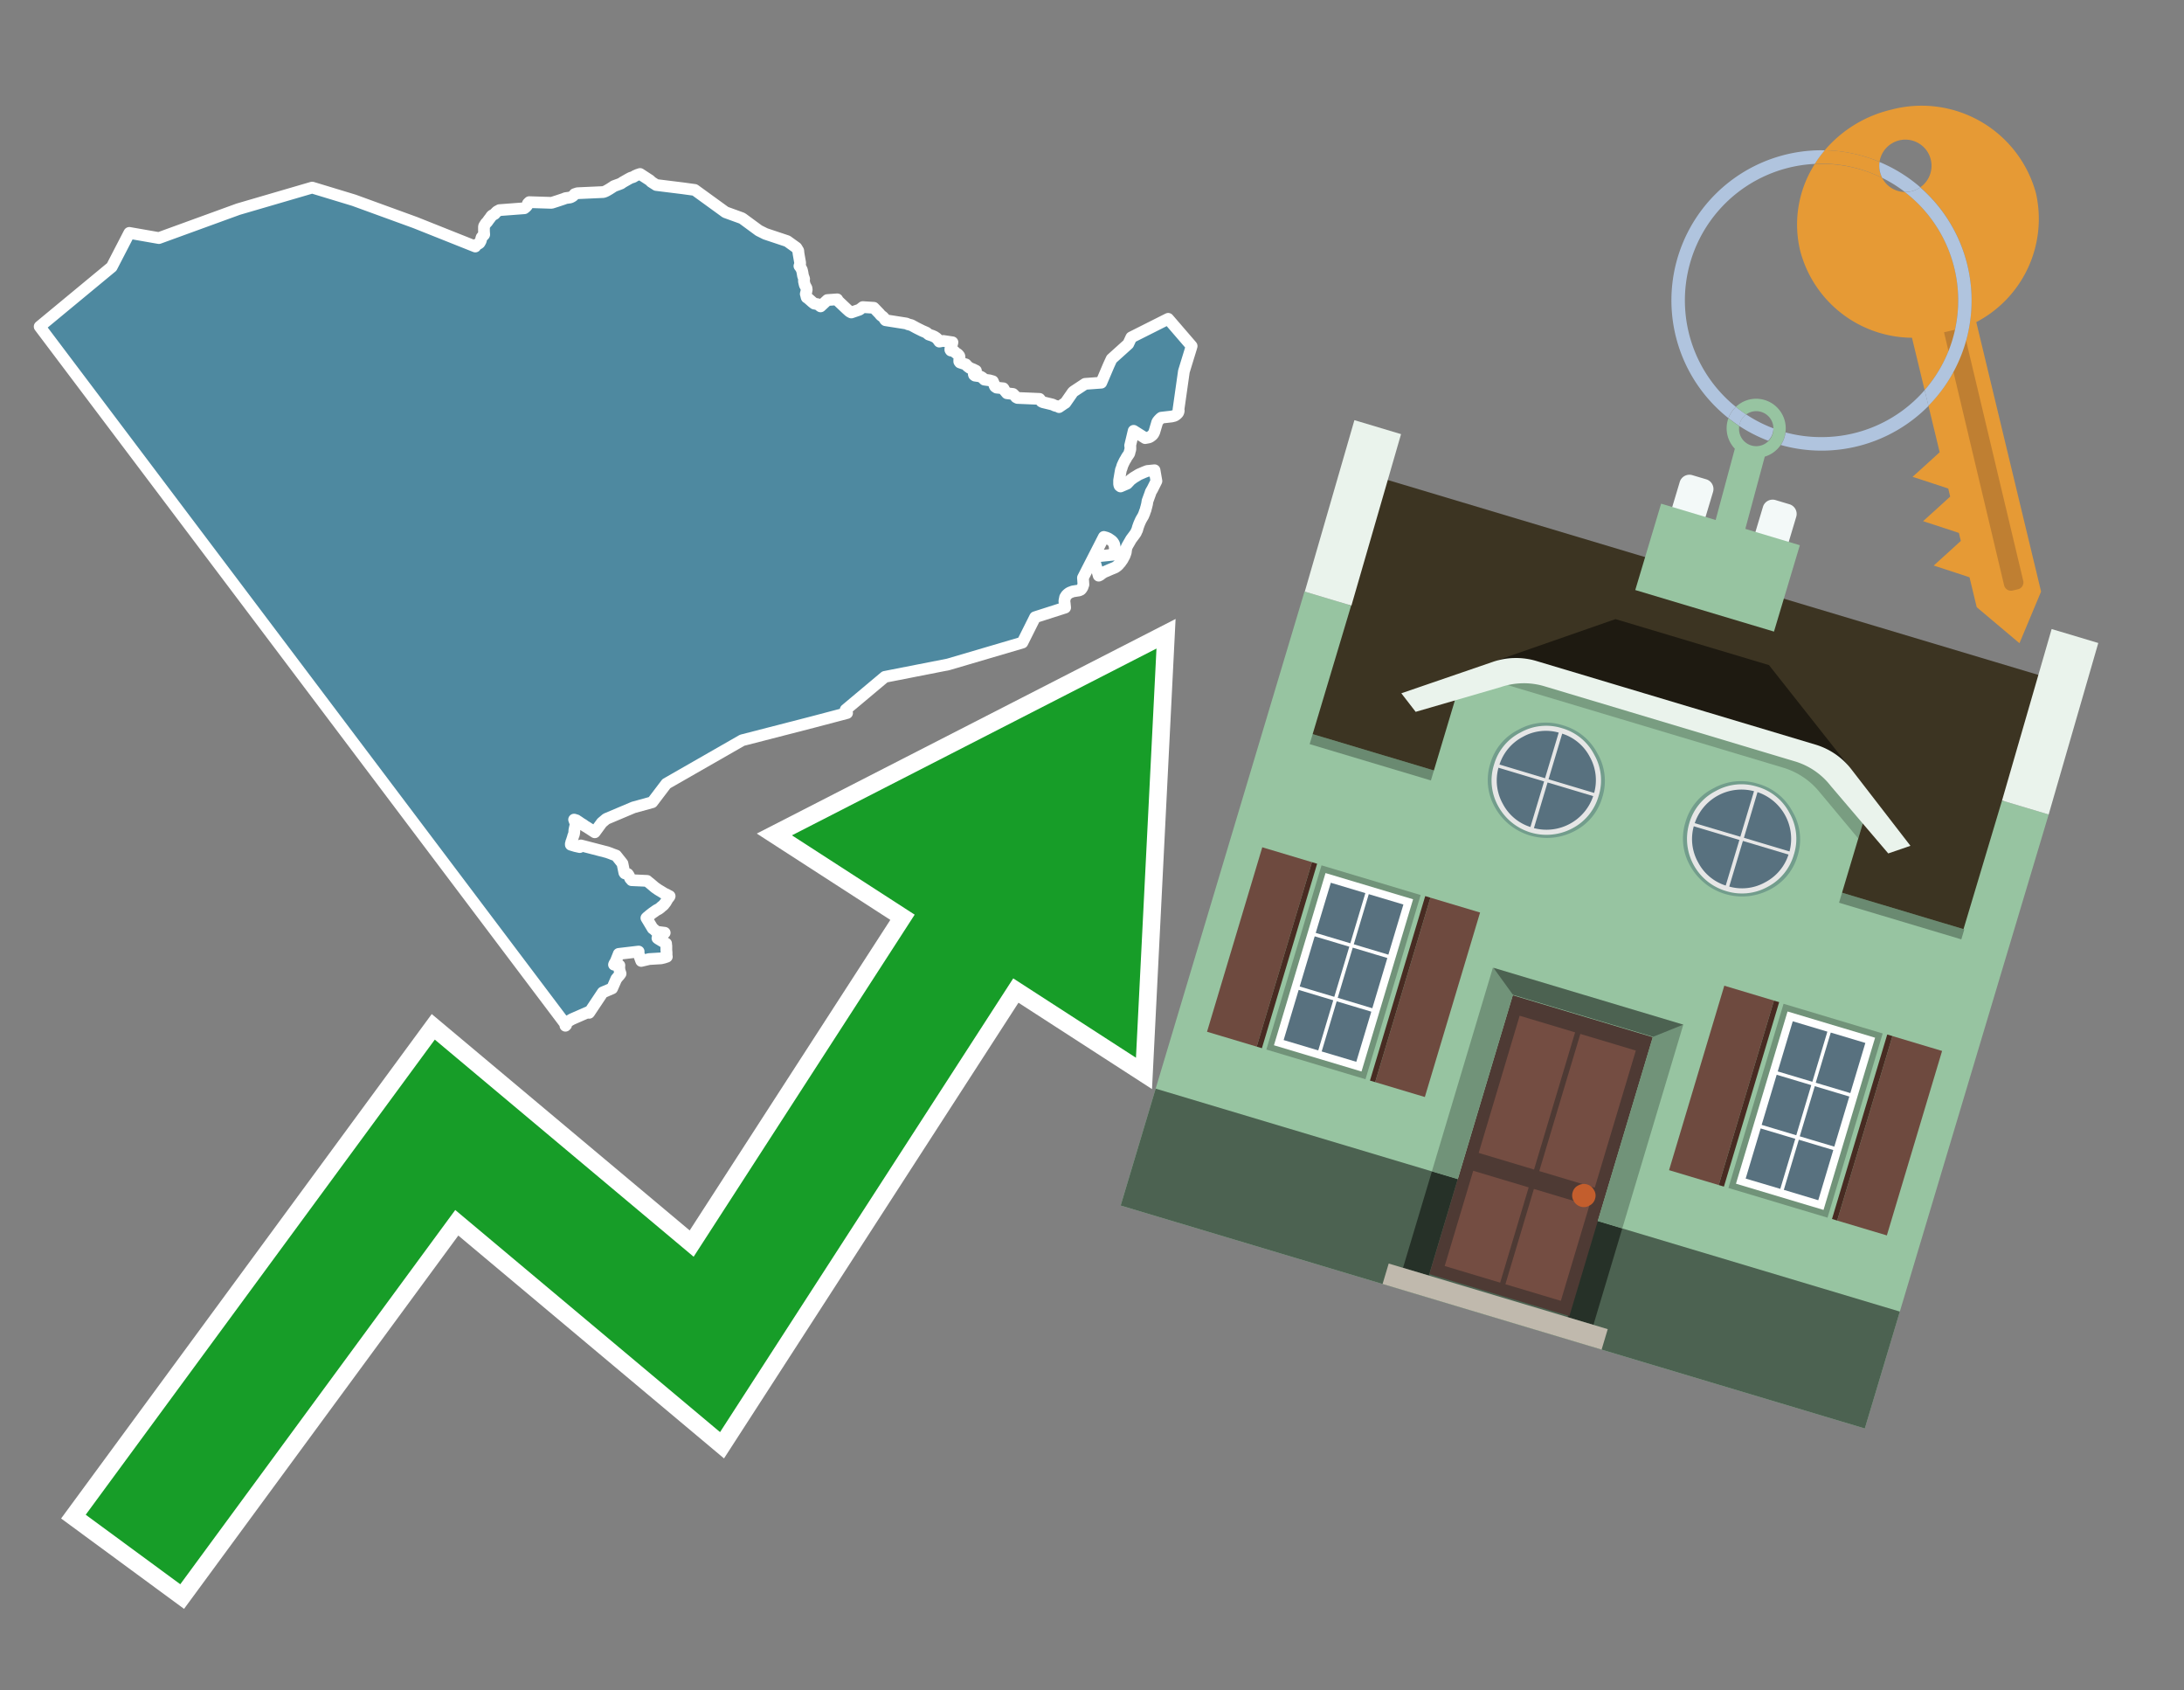
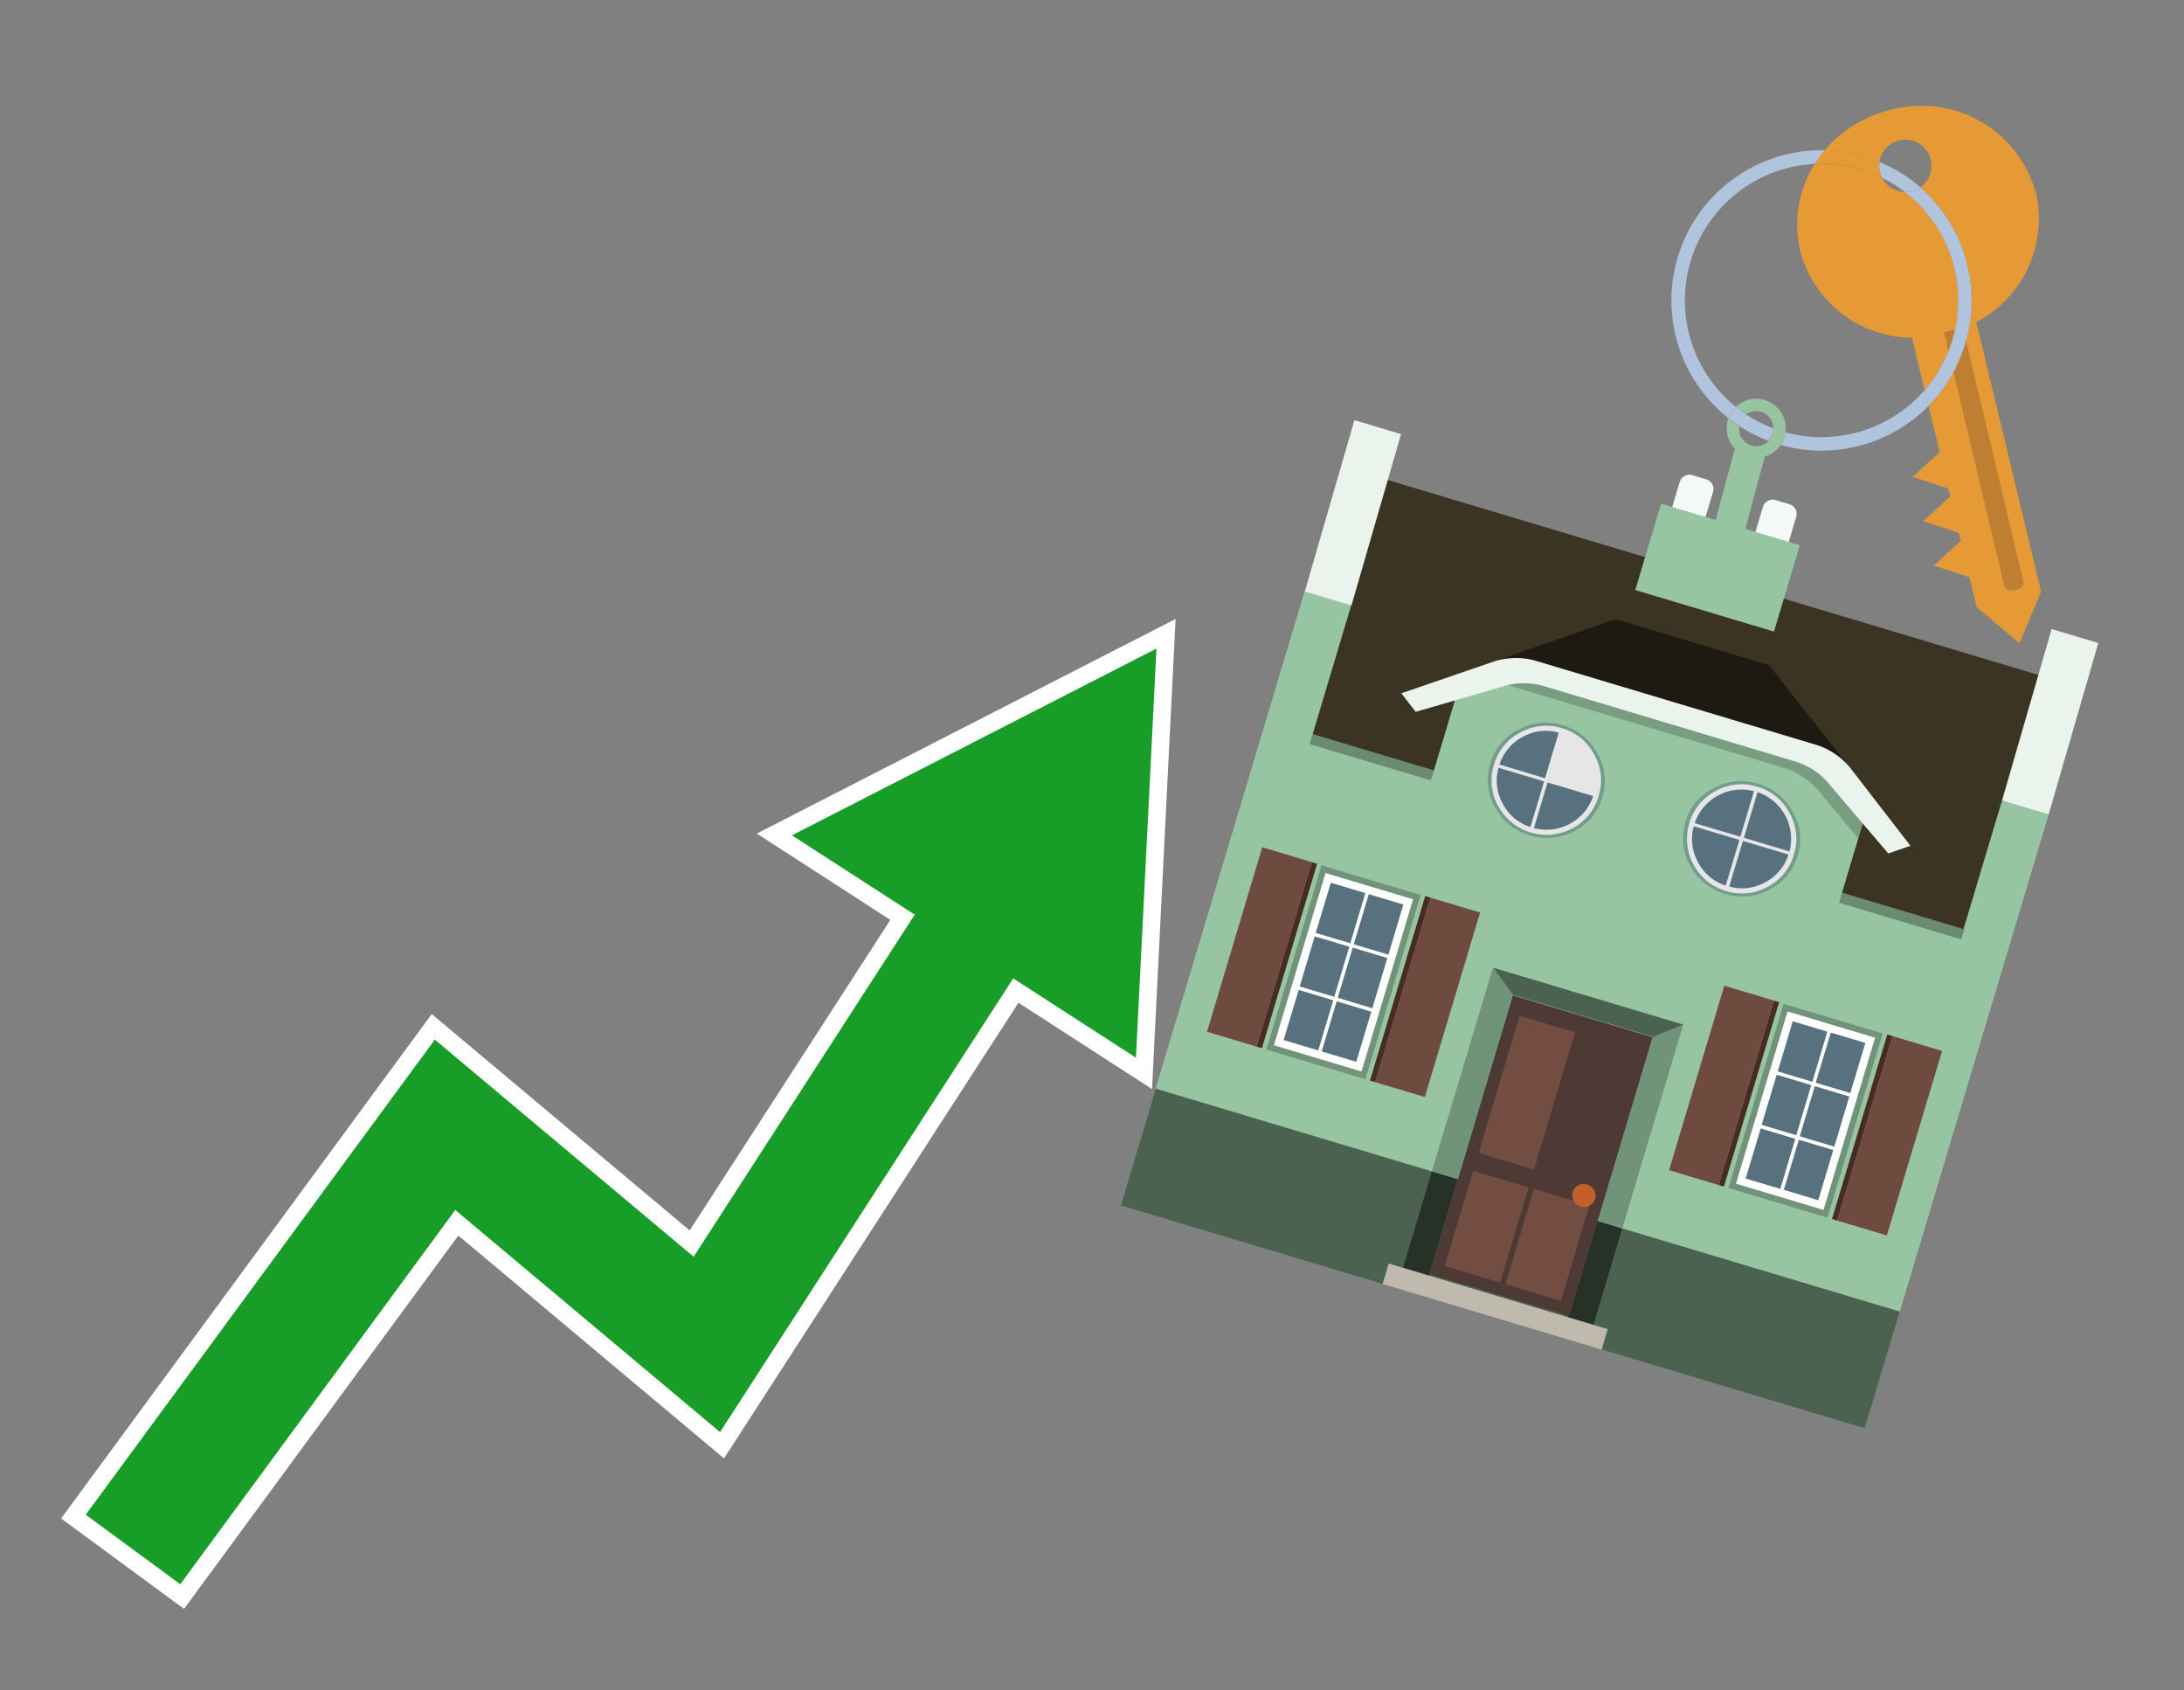
<svg xmlns="http://www.w3.org/2000/svg" id="Text" width="93.05" height="72" viewBox="0 0 93.05 72">
  <rect x="0" y="0" width="93.05" height="72" fill="#808080" stroke="none" />
-   <polygon points="1.69,13.91 4.76,11.37 5.51,9.92 6.77,10.14 10.15,8.91 13.3,7.99 15.08,8.53 17.69,9.48 20.25,10.5 20.26,10.47 20.28,10.44 20.32,10.41 20.39,10.38 20.43,10.35 20.46,10.3 20.49,10.24 20.5,10.17 20.52,10.11 20.56,10.06 20.61,10.02 20.63,9.99 20.62,9.85 20.62,9.76 20.62,9.72 20.62,9.69 20.62,9.65 20.63,9.62 20.65,9.59 20.7,9.51 20.76,9.45 20.78,9.42 20.83,9.35 20.9,9.26 20.93,9.21 20.96,9.18 21.08,9.11 21.11,9.07 21.17,9.01 21.28,8.95 22.34,8.87 22.39,8.83 22.44,8.78 22.48,8.72 22.49,8.67 22.55,8.61 23.5,8.64 23.72,8.57 24.02,8.47 24.09,8.44 24.3,8.41 24.36,8.38 24.41,8.35 24.46,8.3 24.48,8.27 24.6,8.23 25.71,8.18 25.79,8.15 25.85,8.12 25.97,8.05 26.11,7.96 26.15,7.93 26.37,7.85 26.47,7.81 26.52,7.77 26.73,7.65 26.82,7.6 26.88,7.57 26.98,7.54 27.06,7.49 27.15,7.45 27.27,7.41 27.7,7.69 27.74,7.74 27.96,7.88 29.09,8.02 29.6,8.09 30.91,9.04 31.6,9.29 31.65,9.32 32.33,9.82 32.61,9.96 33.54,10.27 33.93,10.55 34.01,10.68 34.02,10.79 34.06,11.02 34.09,11.19 34.09,11.24 34.06,11.33 34.12,11.41 34.16,11.49 34.17,11.52 34.19,11.61 34.21,11.73 34.22,11.77 34.24,11.82 34.26,11.88 34.25,11.97 34.27,12.06 34.29,12.14 34.36,12.27 34.37,12.34 34.36,12.37 34.36,12.4 34.33,12.52 34.35,12.59 34.36,12.64 34.37,12.67 34.43,12.71 34.6,12.86 34.65,12.9 34.69,12.93 34.85,12.96 34.89,12.99 34.92,13.02 34.96,13.05 35.25,12.78 35.67,12.75 35.71,12.82 36.07,13.16 36.17,13.25 36.21,13.28 36.27,13.31 36.62,13.19 36.76,13.08 37.23,13.11 37.47,13.36 37.51,13.41 37.54,13.44 37.61,13.49 37.64,13.52 37.67,13.55 37.7,13.61 37.73,13.64 38.62,13.78 38.68,13.81 38.83,13.85 39.05,13.97 39.13,14.01 39.19,14.04 39.29,14.09 39.43,14.15 39.49,14.18 39.52,14.21 39.57,14.25 39.72,14.3 39.81,14.34 39.9,14.4 39.94,14.44 39.97,14.48 40.02,14.55 40.18,14.52 40.58,14.58 40.55,14.7 40.54,14.77 40.51,14.84 40.49,14.87 40.49,14.9 40.51,14.93 40.65,14.96 40.71,15.02 40.75,15.05 40.8,15.08 40.84,15.12 40.87,15.16 40.88,15.2 40.88,15.26 40.87,15.32 40.87,15.37 40.87,15.4 40.9,15.44 41.05,15.49 41.15,15.52 41.22,15.6 41.26,15.63 41.33,15.68 41.46,15.73 41.52,15.76 41.58,15.79 41.52,15.87 41.5,15.9 41.49,15.94 41.5,15.97 41.54,16 41.75,16.03 41.81,16.06 41.87,16.1 41.91,16.14 41.94,16.17 42.16,16.2 42.3,16.24 42.36,16.38 42.37,16.41 42.38,16.44 42.4,16.47 42.46,16.51 42.75,16.54 42.77,16.57 42.79,16.62 42.9,16.75 43.16,16.78 43.21,16.83 43.26,16.88 43.29,16.92 43.35,16.95 44.29,16.99 44.33,17.04 44.37,17.1 44.43,17.13 44.84,17.23 44.95,17.28 45.07,17.31 45.12,17.34 45.34,17.19 45.39,17.16 45.71,16.7 45.76,16.66 46.23,16.35 46.92,16.3 47.24,15.55 47.36,15.29 48.07,14.65 48.2,14.37 49.77,13.58 50.77,14.74 50.75,14.81 50.44,15.82 50.21,17.44 50.22,17.47 50.22,17.5 50.21,17.54 50.2,17.57 50.18,17.6 50.14,17.64 50.09,17.68 50.04,17.71 49.92,17.74 49.48,17.79 49.44,17.82 49.38,17.88 49.33,17.94 49.3,17.99 49.29,18.03 49.18,18.4 49.16,18.44 49.14,18.48 49.1,18.53 49.05,18.57 49.01,18.6 48.95,18.63 48.79,18.66 48.3,18.35 48.15,18.98 48.16,19.02 48.16,19.07 48.16,19.14 48.15,19.17 48.13,19.24 48.12,19.29 48.11,19.32 48.07,19.38 48.02,19.45 47.99,19.5 47.97,19.54 47.92,19.62 47.87,19.72 47.82,19.83 47.79,19.93 47.78,19.96 47.76,20 47.73,20.16 47.68,20.46 47.68,20.63 47.69,20.66 47.7,20.69 47.74,20.72 48.02,20.6 48.18,20.43 48.24,20.39 48.29,20.35 48.39,20.29 48.52,20.21 48.75,20.11 48.88,20.06 49.19,20.03 49.27,20.49 49.1,20.83 49.03,20.95 49,21.04 48.89,21.34 48.87,21.47 48.85,21.55 48.84,21.59 48.82,21.66 48.81,21.71 48.77,21.81 48.76,21.85 48.73,21.92 48.71,21.97 48.61,22.14 48.56,22.25 48.53,22.32 48.48,22.46 48.45,22.57 48.42,22.63 48.39,22.7 48.36,22.74 48.34,22.77 48.19,22.97 48.11,23.11 48.04,23.23 48.02,23.27 48,23.31 47.99,23.34 47.98,23.41 47.97,23.46 47.97,23.49 47.96,23.54 47.95,23.57 47.91,23.68 47.86,23.77 47.84,23.81 47.81,23.86 47.77,23.91 47.74,23.96 47.7,24 47.66,24.05 47.62,24.09 47.57,24.13 47.51,24.17 47.44,24.2 47.34,24.24 47.11,24.34 47.04,24.37 46.96,24.42 46.92,24.45 46.87,24.49 46.81,24.52 46.59,23.74 46.61,23.71 47.4,23.63 47.43,23.6 47.51,23.38 47.47,23.18 47.45,23.14 47.41,23.08 47.36,23.03 47.23,22.94 47.14,22.9 47.03,22.87 46.14,24.61 46.16,24.9 46.14,24.95 46.13,24.99 46.11,25.03 46.09,25.06 46.07,25.09 46.04,25.12 45.97,25.15 45.71,25.19 45.58,25.24 45.53,25.27 45.48,25.31 45.43,25.36 45.4,25.41 45.38,25.44 45.37,25.49 45.36,25.54 45.35,25.59 45.35,25.63 45.36,25.68 45.38,25.88 44.1,26.29 43.56,27.37 40.4,28.3 37.7,28.83 36.03,30.23 36.09,30.37 34.61,30.76 31.62,31.53 28.39,33.38 27.79,34.17 26.99,34.39 25.83,34.88 25.64,35.04 25.34,35.45 25.14,35.32 25,35.23 24.93,35.19 24.85,35.13 24.75,35.07 24.65,35 24.6,34.97 24.56,34.94 24.46,34.91 24.53,35.1 24.49,35.27 24.47,35.37 24.47,35.41 24.46,35.5 24.45,35.54 24.44,35.57 24.42,35.61 24.41,35.66 24.39,35.72 24.38,35.75 24.37,35.78 24.36,35.82 24.34,35.86 24.34,35.89 24.32,35.94 24.32,35.98 24.52,36.04 24.7,36.08 24.75,36.01 25.87,36.3 26.01,36.35 26.11,36.39 26.25,36.44 26.52,36.78 26.6,37.17 26.62,37.2 26.75,37.23 26.79,37.29 26.81,37.33 26.82,37.36 26.84,37.39 26.85,37.42 26.88,37.45 26.91,37.49 27.57,37.52 27.6,37.55 27.69,37.62 27.75,37.67 27.89,37.79 27.93,37.82 27.99,37.86 28.03,37.89 28.08,37.92 28.13,37.95 28.18,37.98 28.26,38.03 28.31,38.06 28.4,38.1 28.47,38.14 28.53,38.17 28.51,38.21 28.48,38.24 28.45,38.28 28.43,38.31 28.41,38.35 28.39,38.38 28.37,38.42 28.34,38.46 28.3,38.51 28.27,38.55 28.22,38.59 28.17,38.63 28.14,38.66 28.06,38.72 27.98,38.76 27.92,38.8 27.88,38.83 27.82,38.87 27.78,38.9 27.73,38.94 27.69,38.97 27.62,39.03 27.57,39.07 27.54,39.1 27.81,39.55 27.86,39.58 27.95,39.67 28.08,39.7 28.32,39.73 28.19,39.79 28.08,39.85 28.01,39.96 28.05,39.99 28.2,40.08 28.32,40.15 28.38,40.19 28.38,40.23 28.39,40.29 28.39,40.47 28.4,40.57 28.4,40.7 28.41,40.75 28.29,40.79 28.16,40.82 27.66,40.85 27.32,40.93 27.3,40.88 27.2,40.6 27.21,40.53 26.36,40.63 26.35,40.66 26.23,40.96 26.21,40.99 26.17,41.06 26.16,41.09 26.39,41.12 26.38,41.22 26.39,41.27 26.39,41.31 26.42,41.41 26.43,41.44 26.44,41.47 26.39,41.54 26.31,41.63 26.29,41.66 26.26,41.69 26.08,42.1 25.68,42.27 25.1,43.14 25.08,43.1 24.37,43.41 24.09,43.57 24.1,43.62 24.09,43.69 24.12,43.66 " fill="#4e89a0" stroke="#fff" stroke-linejoin="round" stroke-width="0.5" />
  <polygon points="49.272 27.624 33.741 35.58 38.97 38.959 29.553 53.529 18.525 44.281 3.652 64.518 7.681 67.479 19.396 51.538 30.678 60.999 43.169 41.673 48.398 45.053 49.272 27.624" fill="none" stroke="#fff" stroke-miterlimit="10" stroke-width="1.5" />
  <polygon points="49.272 27.624 33.741 35.58 38.97 38.959 29.553 53.529 18.525 44.281 3.652 64.518 7.681 67.479 19.396 51.538 30.678 60.999 43.169 41.673 48.398 45.053 49.272 27.624" fill="#179d28" />
  <path d="M80.19,7.577a1.16,1.16,0,0,1-.094-.251,1.114,1.114,0,0,1-.018-.429A6.367,6.367,0,0,0,77.743,6.4a5.269,5.269,0,0,0-.423.577c.1,0,.192-.007.288-.007A5.794,5.794,0,0,1,80.19,7.577Z" fill="#e69a35" />
  <path d="M77.608,6.4A6.394,6.394,0,0,0,73.64,17.81a1.26,1.26,0,0,1,.317-.48A5.821,5.821,0,0,1,77.32,6.981a5.269,5.269,0,0,1,.423-.577Z" fill="#b0c4de" />
  <path d="M84.2,13.72a4.962,4.962,0,0,0,2.545-5.48,5.047,5.047,0,0,0-6.179-3.566A5.322,5.322,0,0,0,77.743,6.4a6.367,6.367,0,0,1,2.335.493,1.114,1.114,0,1,1,1.736,1.084,6.392,6.392,0,0,1,.347,9.3l.479,1.985-.438.4-.716.648.92.3.6.2.082.341-.438.4-.716.648.92.3.605.2.082.341-.438.4-.716.649.92.3.605.2.307,1.274,1.821,1.534.921-2.2Z" fill="#e69a35" />
  <path d="M81.154,8.179a1.115,1.115,0,0,1-.964-.6,5.794,5.794,0,0,0-2.582-.6c-.1,0-.192,0-.288.007a4.783,4.783,0,0,0-.625,3.685,4.962,4.962,0,0,0,4.765,3.715L82,16.617a5.82,5.82,0,0,0-.846-8.438Z" fill="#e69a35" />
  <path d="M74.1,18.142a6.386,6.386,0,0,0,1.232.63.73.73,0,0,0,.224-.527h0a5.783,5.783,0,0,1-1.159-.593A.733.733,0,0,0,74.1,18.142Z" fill="#b0c4de" />
  <path d="M74.4,17.652q-.228-.152-.44-.322a1.26,1.26,0,0,0-.317.48c.148.117.3.228.46.332A.733.733,0,0,1,74.4,17.652Z" fill="#b0c4de" />
  <path d="M74.824,16.984a1.257,1.257,0,0,0-.867.346c.141.114.288.222.44.322a.731.731,0,0,1,1.159.593h0a.732.732,0,1,1-1.463,0,.7.7,0,0,1,.007-.1c-.158-.1-.312-.215-.46-.332a1.258,1.258,0,0,0,.273,1.3l-.979,3.635,1.275.341.98-3.639a1.266,1.266,0,0,0,.681-.5,1.249,1.249,0,0,0,.2-.538,1.328,1.328,0,0,0,.012-.168A1.262,1.262,0,0,0,74.824,16.984Z" fill="#97c4a1" />
  <path d="M85.974,25.1l-.226.053a.3.3,0,0,1-.362-.223l-2.56-10.777.81-.193L86.2,24.736A.3.3,0,0,1,85.974,25.1Z" fill="#bf7f32" />
  <path d="M80.1,7.326a1.16,1.16,0,0,0,.094.251,5.833,5.833,0,0,1,.964.6,1.137,1.137,0,0,0,.287-.031,1.108,1.108,0,0,0,.373-.167A6.371,6.371,0,0,0,80.078,6.9,1.114,1.114,0,0,0,80.1,7.326Z" fill="#b0c4de" />
  <path d="M77.608,18.618a5.836,5.836,0,0,1-1.534-.2,1.24,1.24,0,0,1-.2.537,6.4,6.4,0,0,0,6.291-1.666L82,16.617A5.807,5.807,0,0,1,77.608,18.618Z" fill="#b0c4de" />
  <path d="M81.814,7.981a1.108,1.108,0,0,1-.373.167,1.137,1.137,0,0,1-.287.031A5.82,5.82,0,0,1,82,16.617l.161.667a6.392,6.392,0,0,0-.347-9.3Z" fill="#b0c4de" />
  <polygon points="83.79 39.753 55.78 31.364 58.988 20.404 86.964 28.783 83.79 39.753 83.79 39.753" fill="#3c3422" fill-rule="evenodd" />
  <polygon points="81.705 53.32 87.284 34.692 85.297 34.097 83.656 39.575 55.926 31.269 57.567 25.791 55.579 25.196 47.746 51.348 79.451 60.844 81.705 53.32" fill="#97c4a1" fill-rule="evenodd" />
  <rect x="69.522" y="21.148" width="0.444" height="28.983" transform="translate(15.592 92.226) rotate(-73.326)" opacity="0.3" />
  <polygon points="87.284 34.692 85.297 34.097 87.411 26.793 89.398 27.388 87.284 34.692 87.284 34.692" fill="#eaf3ec" fill-rule="evenodd" />
  <polygon points="57.578 25.794 55.591 25.199 57.705 17.896 59.692 18.491 57.578 25.794 57.578 25.794" fill="#eaf3ec" fill-rule="evenodd" />
  <polygon points="79.451 60.844 80.943 55.865 49.238 46.369 47.747 51.348 79.451 60.844 79.451 60.844" fill="#4c6251" fill-rule="evenodd" />
  <path d="M71.566,20.528l-.522,1.743,1.418.425.523-1.744a.432.432,0,0,0-.289-.536l-.593-.177A.431.431,0,0,0,71.566,20.528Z" fill="#f3f9f8" fill-rule="evenodd" />
  <path d="M75.111,21.589l-.522,1.743,1.418.425.522-1.743a.43.43,0,0,0-.289-.536l-.593-.178A.43.43,0,0,0,75.111,21.589Z" fill="#f3f9f8" fill-rule="evenodd" />
  <polygon points="75.368 28.329 68.829 26.37 63.807 28.121 78.733 32.591 75.368 28.329" fill="#1e1a11" />
  <polygon points="78.248 32.422 64.442 28.287 62.236 28.998 60.064 36.247 77.453 41.455 79.651 34.116 78.248 32.422" fill="#97c4a1" />
  <path d="M77.74,32.516S65.088,28.725,65,28.7l-.938.43,11.892,3.562a3.175,3.175,0,0,1,1.532,1l1.685,2.02.327-1.09Z" fill-rule="evenodd" opacity="0.2" />
  <path d="M77.35,31.716,65.458,28.154a3.041,3.041,0,0,0-1.854.037l-3.9,1.339.611.79,3.626-1.054a3.045,3.045,0,0,1,1.855-.037l10.673,3.2A3.028,3.028,0,0,1,78,33.477l2.45,2.874.945-.325-2.518-3.26A3.036,3.036,0,0,0,77.35,31.716Z" fill="#eaf3ec" />
  <polygon points="76.683 23.223 70.773 21.453 69.671 25.132 75.581 26.902 76.683 23.223 76.683 23.223" fill="#97c4a1" fill-rule="evenodd" />
  <g id="Symbol_9_0_Layer2_0_MEMBER_8_MEMBER_21_MEMBER_0_FILL" data-name="Symbol 9 0 Layer2 0 MEMBER 8 MEMBER 21 MEMBER 0 FILL">
    <path d="M66.584,30.892a2.39,2.39,0,0,0-1.891.189,2.317,2.317,0,0,0-1.2,1.448A2.345,2.345,0,0,0,63.7,34.4a2.528,2.528,0,0,0,3.367,1.008,2.339,2.339,0,0,0,1.2-1.447,2.313,2.313,0,0,0-.208-1.87A2.394,2.394,0,0,0,66.584,30.892Z" fill="#729d8c" />
  </g>
  <g id="Symbol_9_0_Layer2_0_MEMBER_8_MEMBER_21_MEMBER_1_FILL" data-name="Symbol 9 0 Layer2 0 MEMBER 8 MEMBER 21 MEMBER 1 FILL">
    <path d="M66.547,31.016a2.241,2.241,0,0,0-1.769.185,2.213,2.213,0,0,0-1.127,1.376,2.239,2.239,0,0,0,.185,1.768,2.341,2.341,0,0,0,3.145.942,2.234,2.234,0,0,0,1.126-1.376,2.207,2.207,0,0,0-.185-1.768A2.237,2.237,0,0,0,66.547,31.016Z" fill="#e6e6e6" />
  </g>
  <g id="Symbol_9_0_Layer2_0_MEMBER_8_MEMBER_21_MEMBER_2_MEMBER_0_FILL" data-name="Symbol 9 0 Layer2 0 MEMBER 8 MEMBER 21 MEMBER 2 MEMBER 0 FILL">
    <path d="M65.787,33.284,63.843,32.7a2.036,2.036,0,0,0,.186,1.539,2.015,2.015,0,0,0,1.175.986Z" fill="#58717f" />
  </g>
  <g id="Symbol_9_0_Layer2_0_MEMBER_8_MEMBER_21_MEMBER_2_MEMBER_1_FILL" data-name="Symbol 9 0 Layer2 0 MEMBER 8 MEMBER 21 MEMBER 2 MEMBER 1 FILL">
    <path d="M65.827,33.148l.582-1.944a2.01,2.01,0,0,0-1.523.178,2.037,2.037,0,0,0-1,1.183Z" fill="#58717f" />
  </g>
  <g id="Symbol_9_0_Layer2_0_MEMBER_8_MEMBER_21_MEMBER_2_MEMBER_2_FILL" data-name="Symbol 9 0 Layer2 0 MEMBER 8 MEMBER 21 MEMBER 2 MEMBER 2 FILL">
    <path d="M67.878,33.91l-1.943-.582-.582,1.944a2.1,2.1,0,0,0,2.525-1.362Z" fill="#58717f" />
  </g>
  <g id="Symbol_9_0_Layer2_0_MEMBER_8_MEMBER_21_MEMBER_2_MEMBER_3_FILL" data-name="Symbol 9 0 Layer2 0 MEMBER 8 MEMBER 21 MEMBER 2 MEMBER 3 FILL">
-     <path d="M66.558,31.249l-.582,1.943,1.943.582a2.031,2.031,0,0,0-.186-1.539A2.009,2.009,0,0,0,66.558,31.249Z" fill="#58717f" />
-   </g>
+     </g>
  <g id="Symbol_9_0_Layer2_0_MEMBER_8_MEMBER_21_MEMBER_0_FILL-2" data-name="Symbol 9 0 Layer2 0 MEMBER 8 MEMBER 21 MEMBER 0 FILL">
    <path d="M74.9,33.384a2.4,2.4,0,0,0-1.891.189,2.316,2.316,0,0,0-1.2,1.448,2.341,2.341,0,0,0,.209,1.87A2.527,2.527,0,0,0,75.387,37.9a2.345,2.345,0,0,0,1.2-1.447,2.314,2.314,0,0,0-.209-1.87A2.389,2.389,0,0,0,74.9,33.384Z" fill="#729d8c" />
  </g>
  <g id="Symbol_9_0_Layer2_0_MEMBER_8_MEMBER_21_MEMBER_1_FILL-2" data-name="Symbol 9 0 Layer2 0 MEMBER 8 MEMBER 21 MEMBER 1 FILL">
    <path d="M74.867,33.508a2.239,2.239,0,0,0-1.768.185,2.21,2.21,0,0,0-1.127,1.376,2.316,2.316,0,0,0,1.564,2.883,2.261,2.261,0,0,0,1.765-.173A2.237,2.237,0,0,0,76.428,36.4a2.209,2.209,0,0,0-.185-1.769A2.239,2.239,0,0,0,74.867,33.508Z" fill="#e6e6e6" />
  </g>
  <g id="Symbol_9_0_Layer2_0_MEMBER_8_MEMBER_21_MEMBER_2_MEMBER_0_FILL-2" data-name="Symbol 9 0 Layer2 0 MEMBER 8 MEMBER 21 MEMBER 2 MEMBER 0 FILL">
    <path d="M74.107,35.776l-1.943-.582a2.031,2.031,0,0,0,.186,1.539,2.009,2.009,0,0,0,1.175.986Z" fill="#58717f" />
  </g>
  <g id="Symbol_9_0_Layer2_0_MEMBER_8_MEMBER_21_MEMBER_2_MEMBER_1_FILL-2" data-name="Symbol 9 0 Layer2 0 MEMBER 8 MEMBER 21 MEMBER 2 MEMBER 1 FILL">
    <path d="M74.148,35.64,74.73,33.7a2.1,2.1,0,0,0-2.525,1.362Z" fill="#58717f" />
  </g>
  <g id="Symbol_9_0_Layer2_0_MEMBER_8_MEMBER_21_MEMBER_2_MEMBER_2_FILL-2" data-name="Symbol 9 0 Layer2 0 MEMBER 8 MEMBER 21 MEMBER 2 MEMBER 2 FILL">
    <path d="M76.2,36.4l-1.943-.582-.582,1.944a2.015,2.015,0,0,0,1.523-.178A2.036,2.036,0,0,0,76.2,36.4Z" fill="#58717f" />
  </g>
  <g id="Symbol_9_0_Layer2_0_MEMBER_8_MEMBER_21_MEMBER_2_MEMBER_3_FILL-2" data-name="Symbol 9 0 Layer2 0 MEMBER 8 MEMBER 21 MEMBER 2 MEMBER 3 FILL">
    <path d="M74.879,33.741,74.3,35.684l1.943.582a2.1,2.1,0,0,0-1.361-2.525Z" fill="#58717f" />
  </g>
  <polygon points="51.426 43.946 53.542 44.58 55.896 36.723 53.78 36.089 51.426 43.946 51.426 43.946" fill="#6e4a3f" fill-rule="evenodd" />
  <polygon points="53.542 44.58 53.764 44.647 56.117 36.789 55.896 36.723 53.542 44.58 53.542 44.58" fill="#482b22" fill-rule="evenodd" />
  <polygon points="60.706 46.726 58.59 46.092 60.943 38.235 63.059 38.868 60.706 46.726 60.706 46.726" fill="#6e4a3f" fill-rule="evenodd" />
  <polygon points="58.59 46.092 58.368 46.026 60.722 38.168 60.943 38.235 58.59 46.092 58.59 46.092" fill="#482b22" fill-rule="evenodd" />
  <rect x="53.146" y="39.209" width="8.19" height="4.408" transform="translate(1.145 84.365) rotate(-73.326)" fill="#719379" />
  <polygon points="60.205 38.304 56.474 37.187 54.277 44.522 58.008 45.639 60.205 38.304 60.205 38.304" fill="#fff" fill-rule="evenodd" />
  <path d="M59.792,38.527l-.64,2.136-1.474-.442.639-2.135,1.475.441Zm-1.621-.485-.64,2.136-1.474-.442L56.7,37.6l1.474.442Zm-2.158,1.84,1.475.441-.64,2.136-1.474-.441.639-2.136Zm-.683,2.282,1.474.441-.639,2.136L54.69,44.3l.64-2.135Zm.981,2.621.639-2.136,1.475.442-.64,2.135-1.474-.441Zm2.158-1.84L56.994,42.5l.64-2.136,1.474.442-.639,2.136Z" fill="#58717f" fill-rule="evenodd" />
  <polygon points="80.39 52.621 78.274 51.988 80.628 44.13 82.743 44.764 80.39 52.621 80.39 52.621" fill="#6e4a3f" fill-rule="evenodd" />
  <polygon points="78.274 51.988 78.053 51.921 80.406 44.064 80.628 44.13 78.274 51.988 78.274 51.988" fill="#482b22" fill-rule="evenodd" />
  <polygon points="71.111 49.842 73.227 50.476 75.58 42.619 73.464 41.985 71.111 49.842 71.111 49.842" fill="#6e4a3f" fill-rule="evenodd" />
  <polygon points="73.227 50.476 73.448 50.542 75.802 42.685 75.58 42.619 73.227 50.476 73.227 50.476" fill="#482b22" fill-rule="evenodd" />
  <rect x="72.83" y="45.105" width="8.19" height="4.408" transform="translate(9.534 107.426) rotate(-73.326)" fill="#719379" />
  <polygon points="76.159 43.083 79.889 44.2 77.692 51.535 73.962 50.418 76.159 43.083 76.159 43.083" fill="#fff" fill-rule="evenodd" />
  <path d="M76.381,43.5l1.475.442-.64,2.135-1.475-.441.64-2.136ZM78,43.981l1.474.442-.64,2.136-1.474-.442L78,43.981Zm.791,2.724-.64,2.135L76.679,48.4l.64-2.136,1.474.442Zm-.684,2.282-.639,2.135L76,50.68l.64-2.135,1.474.442Zm-2.26,1.65L74.375,50.2l.639-2.135,1.475.441-.64,2.136Zm-.791-2.724.64-2.135,1.474.441-.639,2.136-1.475-.442Z" fill="#58717f" fill-rule="evenodd" />
  <polygon points="67.888 56.431 69.118 52.323 68.019 51.994 66.789 56.102 67.888 56.431 67.888 56.431" fill="#263128" fill-rule="evenodd" />
  <polygon points="60.877 54.331 62.108 50.223 61.007 49.894 59.776 54.002 60.877 54.331 60.877 54.331" fill="#263128" fill-rule="evenodd" />
  <g id="Symbol_9_0_Layer2_0_MEMBER_8_MEMBER_12_MEMBER_0_FILL" data-name="Symbol 9 0 Layer2 0 MEMBER 8 MEMBER 12 MEMBER 0 FILL">
    <path d="M70.418,44.178l-5.965-1.786L60.9,54.27l5.964,1.786Z" fill="#4e3a34" />
  </g>
  <g id="Symbol_9_0_Layer2_0_MEMBER_8_MEMBER_12_MEMBER_1_MEMBER_0_FILL" data-name="Symbol 9 0 Layer2 0 MEMBER 8 MEMBER 12 MEMBER 1 MEMBER 0 FILL">
    <path d="M65.358,49.815l1.75-5.843-2.363-.708L63,49.107Z" fill="#744d42" />
  </g>
  <g id="Symbol_9_0_Layer2_0_MEMBER_8_MEMBER_12_MEMBER_1_MEMBER_1_FILL" data-name="Symbol 9 0 Layer2 0 MEMBER 8 MEMBER 12 MEMBER 1 MEMBER 1 FILL">
-     <path d="M67.331,44.039l-1.75,5.842,2.364.708,1.75-5.842Z" fill="#744d42" />
-   </g>
+     </g>
  <g id="Symbol_9_0_Layer2_0_MEMBER_8_MEMBER_12_MEMBER_2_MEMBER_0_FILL" data-name="Symbol 9 0 Layer2 0 MEMBER 8 MEMBER 12 MEMBER 2 MEMBER 0 FILL">
    <path d="M63.915,54.633l1.215-4.058-2.363-.707-1.215,4.057Z" fill="#744d42" />
  </g>
  <g id="Symbol_9_0_Layer2_0_MEMBER_8_MEMBER_12_MEMBER_2_MEMBER_1_FILL" data-name="Symbol 9 0 Layer2 0 MEMBER 8 MEMBER 12 MEMBER 2 MEMBER 1 FILL">
    <path d="M66.5,55.407l1.215-4.057-2.363-.708L64.138,54.7Z" fill="#744d42" />
  </g>
  <g id="Symbol_9_0_Layer2_0_MEMBER_8_MEMBER_13_FILL" data-name="Symbol 9 0 Layer2 0 MEMBER 8 MEMBER 13 FILL">
    <path d="M67.959,51.058a.439.439,0,0,0-.045-.367.487.487,0,0,0-.669-.2.445.445,0,0,0-.239.282.457.457,0,0,0,.041.378.481.481,0,0,0,.293.242.459.459,0,0,0,.377-.042A.453.453,0,0,0,67.959,51.058Z" fill="#c35e2d" />
  </g>
  <g id="Symbol_9_0_Layer2_0_MEMBER_8_MEMBER_14_FILL" data-name="Symbol 9 0 Layer2 0 MEMBER 8 MEMBER 14 FILL">
    <path d="M64.557,42.047l-.951-.833-2.6,8.68,1.1.329Z" fill="#719379" />
  </g>
  <g id="Symbol_9_0_Layer2_0_MEMBER_8_MEMBER_15_FILL" data-name="Symbol 9 0 Layer2 0 MEMBER 8 MEMBER 15 FILL">
    <path d="M71.718,43.643l-1.2.19L68.072,52.01l1.046.313Z" fill="#719379" />
  </g>
  <g id="Symbol_9_0_Layer2_0_MEMBER_8_MEMBER_16_FILL" data-name="Symbol 9 0 Layer2 0 MEMBER 8 MEMBER 16 FILL">
    <path d="M63.627,41.22l.836,1.156,5.961,1.786,1.294-.519Z" fill="#4c6251" />
  </g>
  <polygon points="58.905 54.69 59.166 53.819 68.498 56.614 68.237 57.485 58.905 54.69 58.905 54.69" fill="#c0b9ad" fill-rule="evenodd" />
</svg>